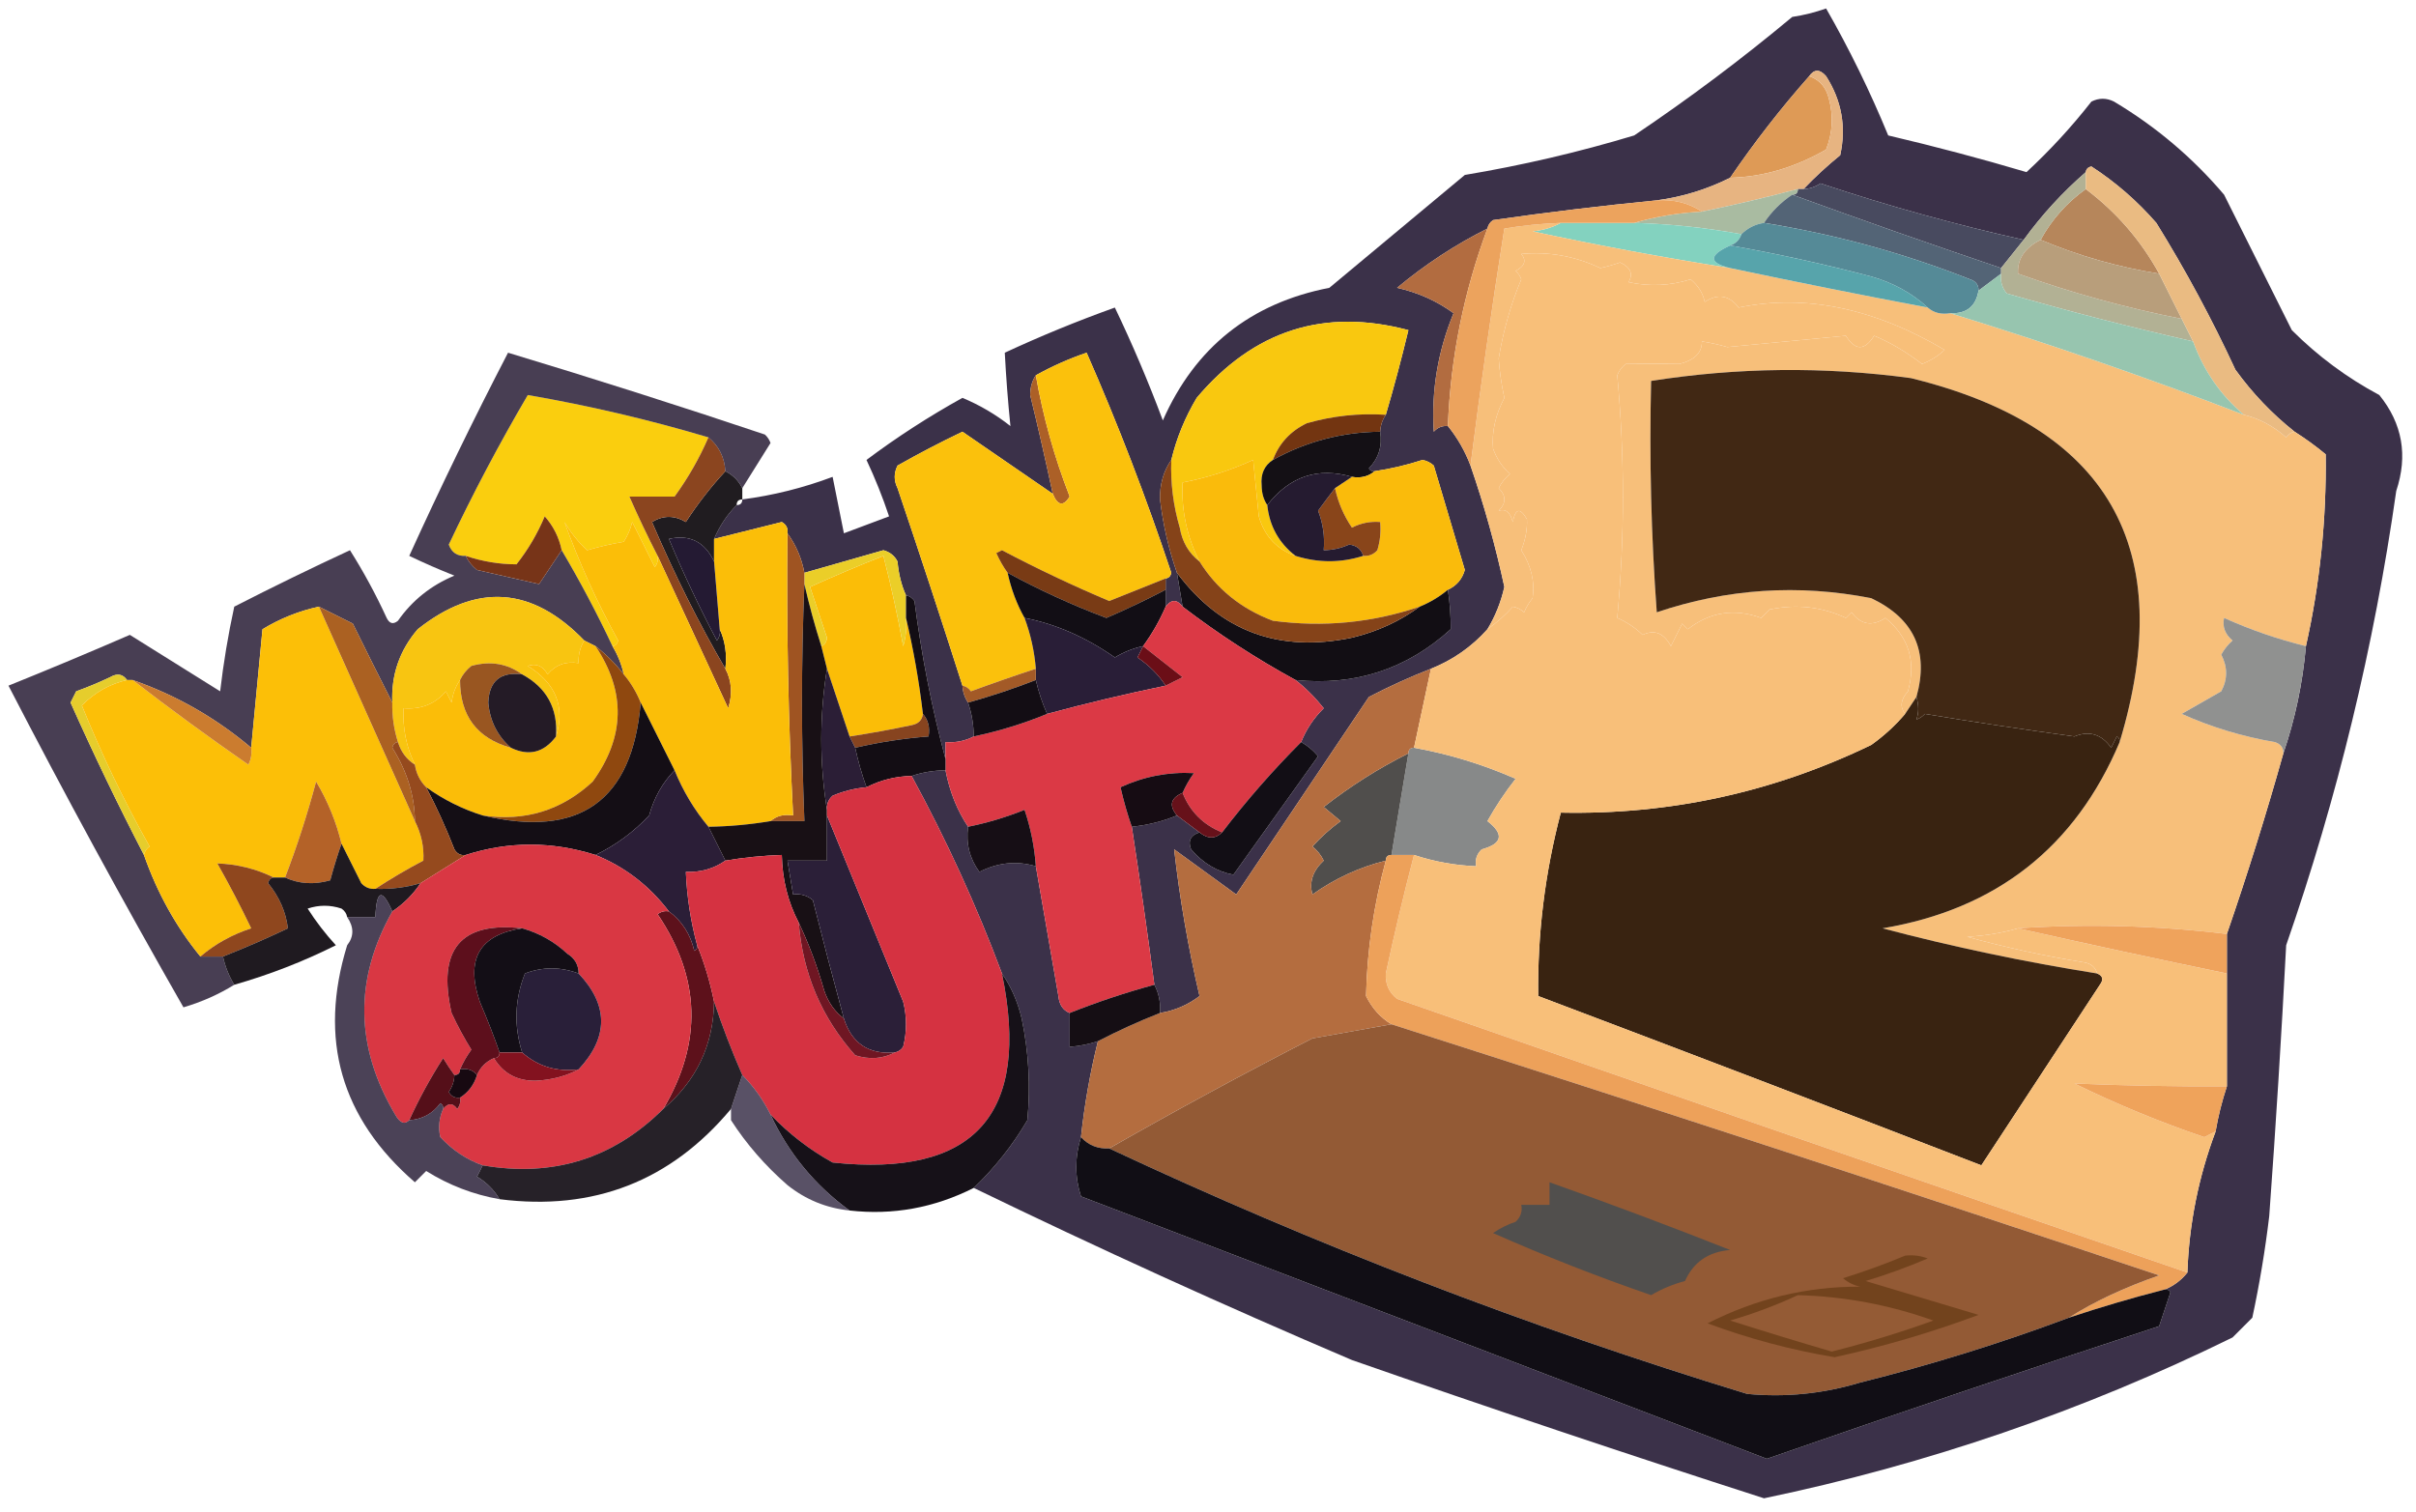
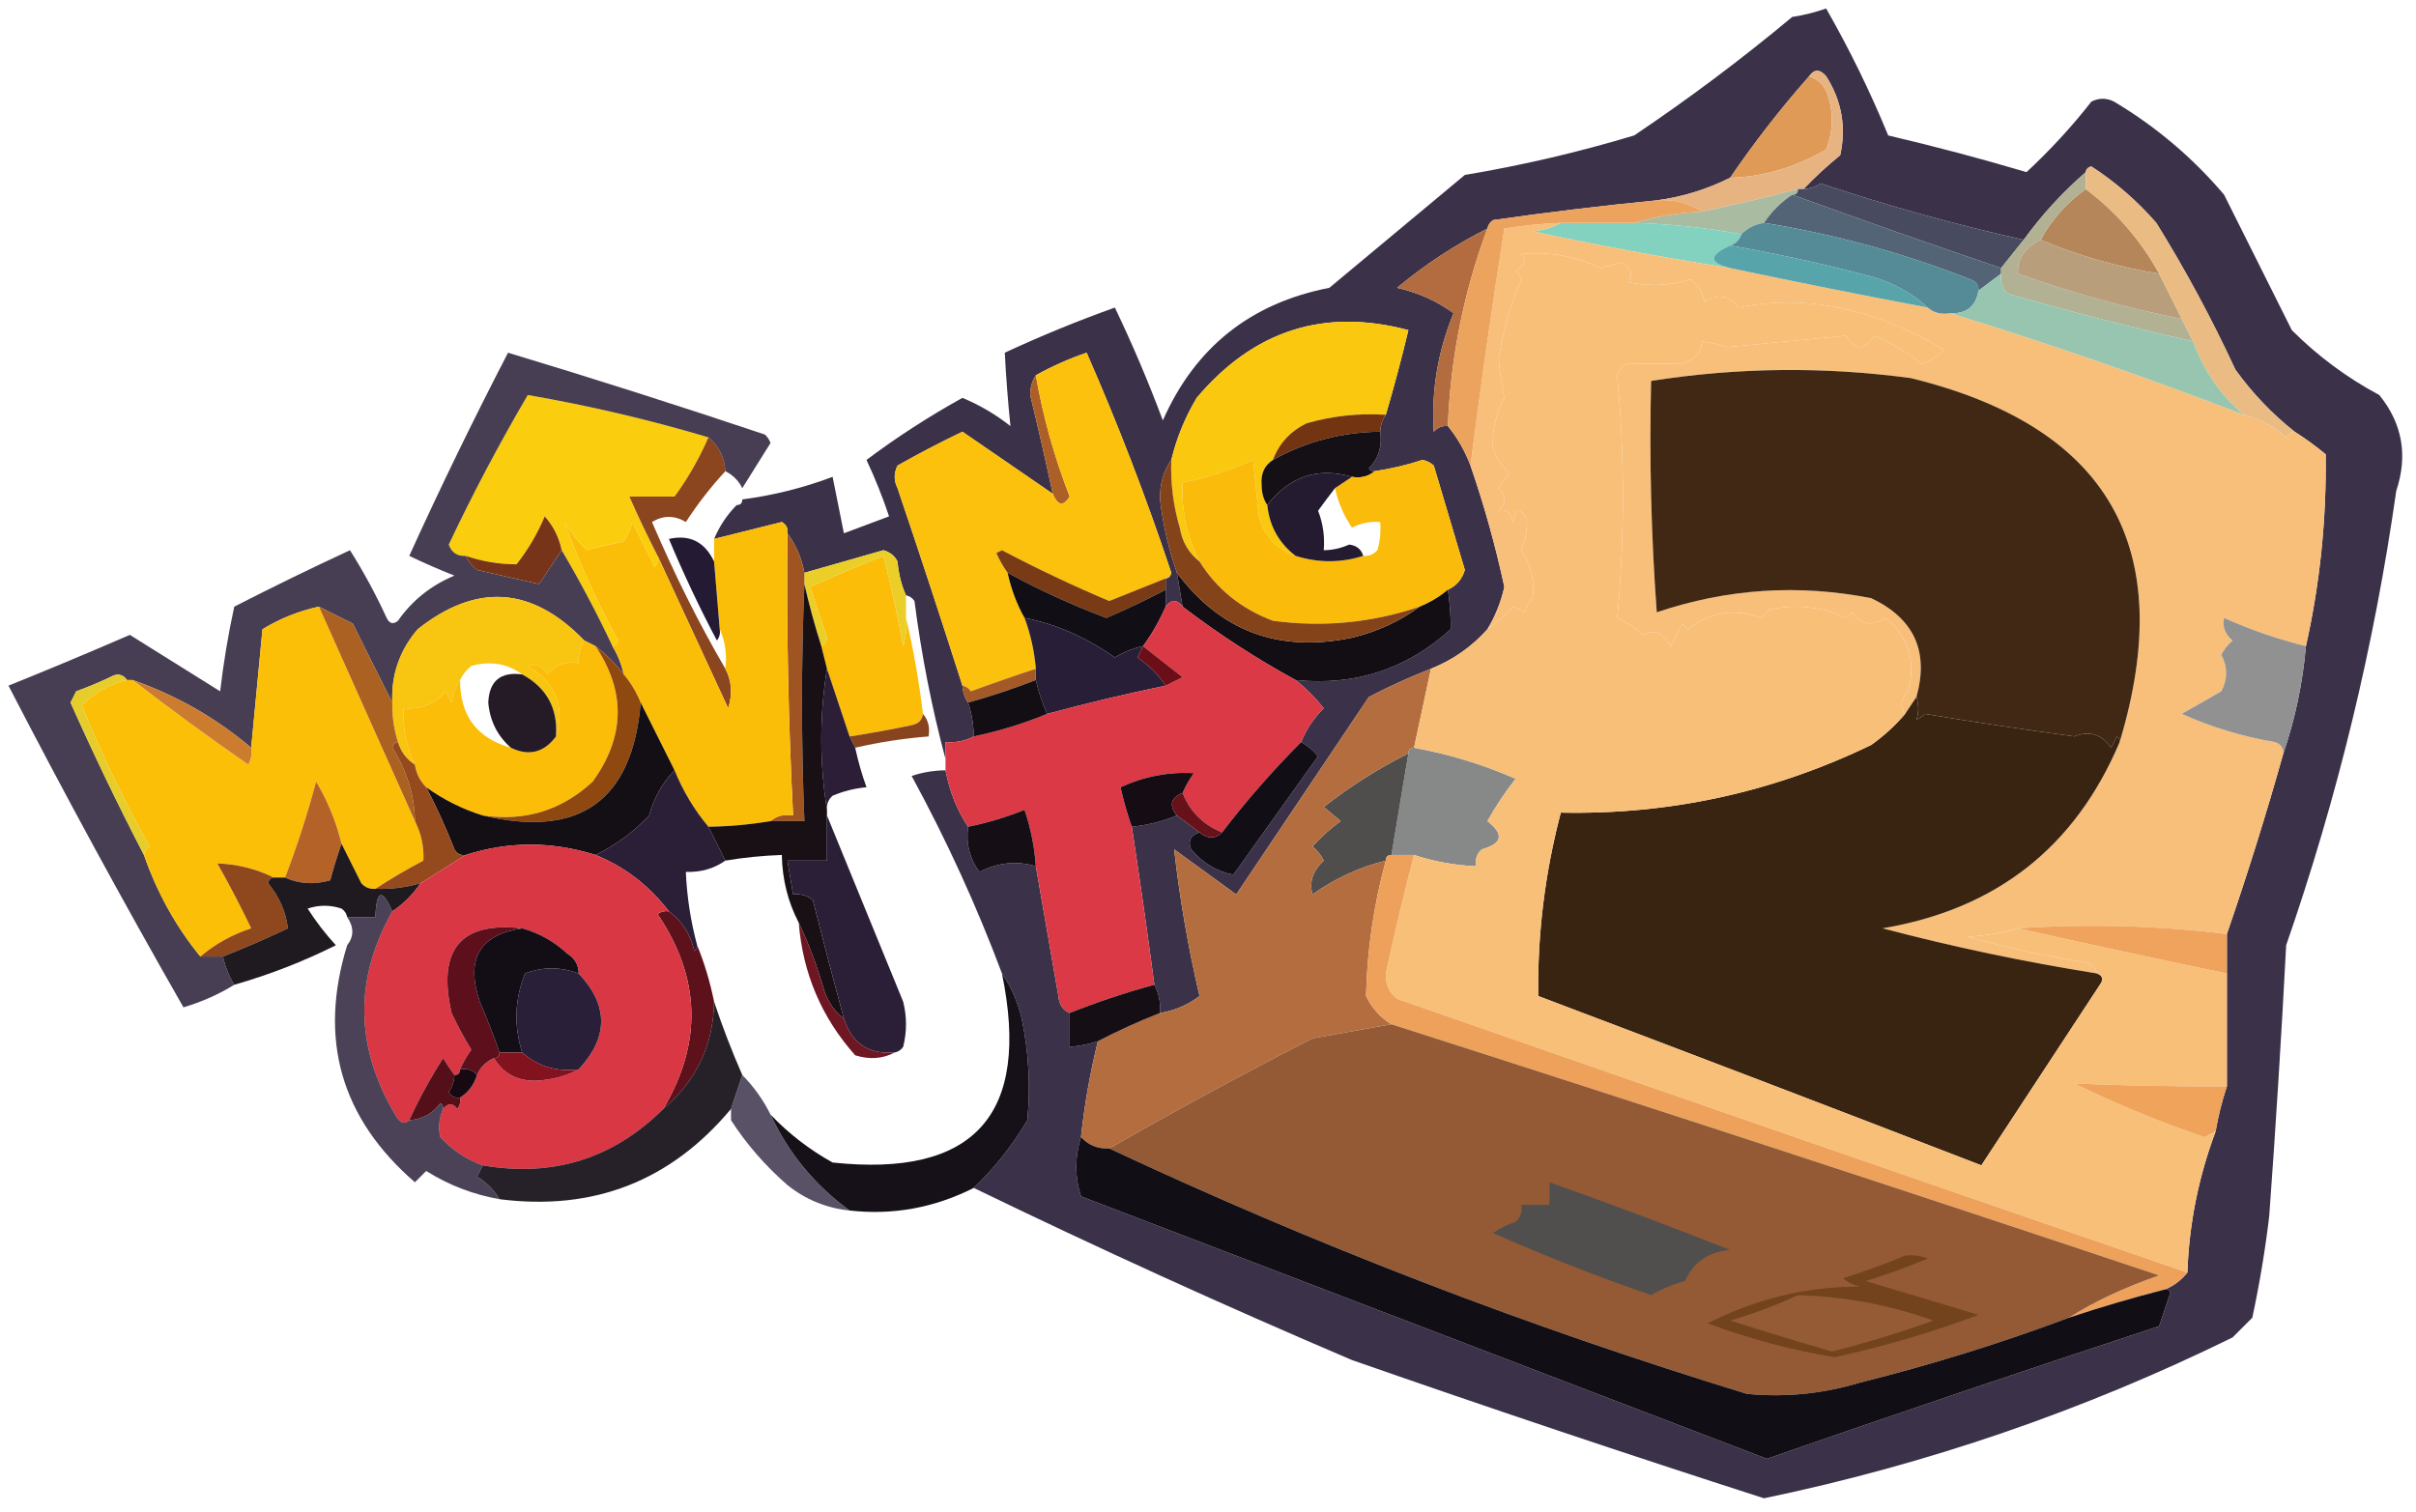
<svg xmlns="http://www.w3.org/2000/svg" version="1.1" width="428px" height="268px" style="shape-rendering:geometricPrecision; text-rendering:geometricPrecision; image-rendering:optimizeQuality; fill-rule:evenodd; clip-rule:evenodd">
  <g>
    <path style="opacity:0.917" fill="#2a1f39" d="M 172.5,210.5 C 176.214,206.95 179.381,202.95 182,198.5C 182.573,192.461 182.239,186.461 181,180.5C 180.295,177.524 179.129,174.858 177.5,172.5C 173.023,160.54 167.69,148.873 161.5,137.5C 163.435,136.85 165.435,136.517 167.5,136.5C 168.221,140.269 169.554,143.602 171.5,146.5C 171.104,149.482 171.771,152.149 173.5,154.5C 176.799,152.828 180.133,152.495 183.5,153.5C 184.828,161.121 186.162,168.788 187.5,176.5C 187.64,178.03 188.307,179.03 189.5,179.5C 189.5,181.5 189.5,183.5 189.5,185.5C 191.216,185.371 192.883,185.038 194.5,184.5C 193.115,190.091 192.115,195.757 191.5,201.5C 190.39,205.051 190.39,208.551 191.5,212C 232.045,227.513 272.545,243.013 313,258.5C 336.033,250.489 359.199,242.655 382.5,235C 383.167,233 383.833,231 384.5,229C 384.272,228.601 383.938,228.435 383.5,228.5C 385.076,227.857 386.41,226.857 387.5,225.5C 387.801,216.907 389.468,208.574 392.5,200.5C 392.963,197.779 393.629,195.112 394.5,192.5C 394.5,185.833 394.5,179.167 394.5,172.5C 394.5,170.167 394.5,167.833 394.5,165.5C 398.144,154.922 401.477,144.255 404.5,133.5C 406.579,127.442 407.913,121.109 408.5,114.5C 410.981,103.422 412.148,92.089 412,80.5C 410.226,79.035 408.392,77.702 406.5,76.5C 402.53,73.361 399.03,69.695 396,65.5C 391.842,56.515 387.175,47.848 382,39.5C 378.61,35.607 374.777,32.273 370.5,29.5C 369.893,29.624 369.56,29.957 369.5,30.5C 365.377,34.079 361.71,38.079 358.5,42.5C 346.402,39.807 334.402,36.474 322.5,32.5C 321.583,33.127 320.583,33.461 319.5,33.5C 321.498,31.4 323.665,29.4 326,27.5C 327.091,22.476 326.257,17.809 323.5,13.5C 322.386,12.224 321.386,12.224 320.5,13.5C 315.451,19.214 310.785,25.214 306.5,31.5C 302.377,33.563 298.044,34.896 293.5,35.5C 283.813,36.447 274.147,37.614 264.5,39C 263.944,39.383 263.611,39.883 263.5,40.5C 257.796,43.358 252.463,46.858 247.5,51C 251.234,51.846 254.568,53.346 257.5,55.5C 254.715,62.254 253.548,69.254 254,76.5C 254.671,75.748 255.504,75.414 256.5,75.5C 258.206,77.612 259.539,79.945 260.5,82.5C 262.925,89.525 264.925,96.692 266.5,104C 265.891,106.708 264.891,109.208 263.5,111.5C 260.72,114.612 257.386,116.945 253.5,118.5C 249.744,119.974 246.077,121.641 242.5,123.5C 234.667,135.167 226.833,146.833 219,158.5C 215.333,155.833 211.667,153.167 208,150.5C 208.981,159.186 210.481,167.853 212.5,176.5C 210.423,178.082 208.09,179.082 205.5,179.5C 205.634,177.708 205.301,176.042 204.5,174.5C 203.259,165.149 201.926,155.815 200.5,146.5C 203.373,146.198 206.039,145.531 208.5,144.5C 209.872,145.512 211.205,146.512 212.5,147.5C 210.915,148.002 210.415,149.002 211,150.5C 213.108,152.959 215.608,154.459 218.5,155C 223.5,148 228.5,141 233.5,134C 232.627,132.955 231.627,132.122 230.5,131.5C 231.389,129.264 232.722,127.264 234.5,125.5C 232.994,123.599 231.327,121.932 229.5,120.5C 240.031,121.578 249.198,118.578 257,111.5C 257.018,109.203 256.851,106.869 256.5,104.5C 258.022,103.809 259.022,102.642 259.5,101C 257.667,94.833 255.833,88.667 254,82.5C 253.439,81.978 252.772,81.645 252,81.5C 249.209,82.406 246.376,83.073 243.5,83.5C 243.062,83.565 242.728,83.399 242.5,83C 244.229,81.211 244.896,79.044 244.5,76.5C 244.557,75.391 244.89,74.391 245.5,73.5C 246.931,68.647 248.265,63.647 249.5,58.5C 234.599,54.521 222.099,58.521 212,70.5C 209.928,73.971 208.428,77.638 207.5,81.5C 206.107,83.511 205.44,85.845 205.5,88.5C 206.032,92.959 207.032,97.292 208.5,101.5C 208.833,103.5 209.167,105.5 209.5,107.5C 208.5,106.167 207.5,106.167 206.5,107.5C 206.5,106.5 206.5,105.5 206.5,104.5C 206.5,103.833 206.5,103.167 206.5,102.5C 207.043,102.44 207.376,102.107 207.5,101.5C 203.059,88.161 198.059,75.161 192.5,62.5C 189.356,63.573 186.356,64.907 183.5,66.5C 182.848,67.449 182.514,68.615 182.5,70C 183.916,75.828 185.249,81.661 186.5,87.5C 181.185,83.859 175.851,80.192 170.5,76.5C 166.588,78.373 162.755,80.373 159,82.5C 158.333,83.833 158.333,85.167 159,86.5C 162.944,98.165 166.777,109.832 170.5,121.5C 170.557,122.609 170.89,123.609 171.5,124.5C 172.15,126.435 172.483,128.435 172.5,130.5C 170.958,131.301 169.292,131.634 167.5,131.5C 167.5,132.5 167.5,133.5 167.5,134.5C 165.073,125.43 163.24,116.097 162,106.5C 161.617,105.944 161.117,105.611 160.5,105.5C 159.691,103.708 159.191,101.708 159,99.5C 158.481,98.484 157.647,97.818 156.5,97.5C 151.815,98.837 147.148,100.171 142.5,101.5C 142.02,98.922 141.02,96.588 139.5,94.5C 139.631,93.624 139.298,92.957 138.5,92.5C 134.492,93.502 130.492,94.502 126.5,95.5C 127.475,93.205 128.808,91.205 130.5,89.5C 131.167,89.5 131.5,89.167 131.5,88.5C 136.98,87.785 142.313,86.452 147.5,84.5C 148.167,87.833 148.833,91.167 149.5,94.5C 152.172,93.499 154.839,92.499 157.5,91.5C 156.362,88.087 155.029,84.754 153.5,81.5C 158.875,77.473 164.541,73.806 170.5,70.5C 173.58,71.788 176.414,73.455 179,75.5C 178.56,71.188 178.227,66.855 178,62.5C 184.362,59.545 190.862,56.878 197.5,54.5C 200.617,61.01 203.451,67.677 206,74.5C 211.718,61.551 221.551,53.718 235.5,51C 243.5,44.333 251.5,37.667 259.5,31C 269.644,29.304 279.644,26.971 289.5,24C 299.191,17.487 308.524,10.487 317.5,3C 319.556,2.689 321.556,2.189 323.5,1.5C 327.637,8.727 331.303,16.227 334.5,24C 342.76,25.939 350.927,28.106 359,30.5C 363.183,26.618 367.016,22.451 370.5,18C 371.833,17.333 373.167,17.333 374.5,18C 381.93,22.433 388.43,27.933 394,34.5C 398,42.5 402,50.5 406,58.5C 410.603,63.104 415.77,66.938 421.5,70C 425.592,75.043 426.592,80.71 424.5,87C 420.592,114.466 414.092,141.299 405,167.5C 404.166,183.514 403.166,199.514 402,215.5C 401.279,221.55 400.279,227.55 399,233.5C 397.833,234.667 396.667,235.833 395.5,237C 369.058,249.981 341.392,259.481 312.5,265.5C 288.072,257.635 263.739,249.468 239.5,241C 216.907,231.37 194.574,221.203 172.5,210.5 Z" />
  </g>
  <g>
    <path style="opacity:1" fill="#de9a56" d="M 320.5,13.5 C 322.335,14.122 323.502,15.456 324,17.5C 324.821,20.554 324.655,23.554 323.5,26.5C 317.983,29.683 312.317,31.35 306.5,31.5C 310.785,25.214 315.451,19.214 320.5,13.5 Z" />
  </g>
  <g>
    <path style="opacity:1" fill="#e7b481" d="M 320.5,13.5 C 321.386,12.224 322.386,12.224 323.5,13.5C 326.257,17.809 327.091,22.476 326,27.5C 323.665,29.4 321.498,31.4 319.5,33.5C 319.167,33.5 318.833,33.5 318.5,33.5C 312.892,34.985 307.225,36.318 301.5,37.5C 299.162,35.961 296.495,35.294 293.5,35.5C 298.044,34.896 302.377,33.563 306.5,31.5C 312.317,31.35 317.983,29.683 323.5,26.5C 324.655,23.554 324.821,20.554 324,17.5C 323.502,15.456 322.335,14.122 320.5,13.5 Z" />
  </g>
  <g>
    <path style="opacity:1" fill="#b6865b" d="M 369.5,33.5 C 374.925,37.589 379.258,42.589 382.5,48.5C 375.17,47.316 368.17,45.316 361.5,42.5C 363.472,38.895 366.139,35.895 369.5,33.5 Z" />
  </g>
  <g>
    <path style="opacity:1" fill="#484a5f" d="M 358.5,42.5 C 357.167,44.167 355.833,45.833 354.5,47.5C 342.158,43.327 329.825,38.993 317.5,34.5C 318.167,34.5 318.5,34.167 318.5,33.5C 318.833,33.5 319.167,33.5 319.5,33.5C 320.583,33.461 321.583,33.127 322.5,32.5C 334.402,36.474 346.402,39.807 358.5,42.5 Z" />
  </g>
  <g>
    <path style="opacity:1" fill="#a9bba1" d="M 318.5,33.5 C 318.5,34.167 318.167,34.5 317.5,34.5C 315.5,35.833 313.833,37.5 312.5,39.5C 310.938,39.733 309.605,40.4 308.5,41.5C 302.226,40.35 295.893,39.683 289.5,39.5C 293.295,38.383 297.295,37.717 301.5,37.5C 307.225,36.318 312.892,34.985 318.5,33.5 Z" />
  </g>
  <g>
    <path style="opacity:1" fill="#83d2bf" d="M 276.5,39.5 C 280.833,39.5 285.167,39.5 289.5,39.5C 295.893,39.683 302.226,40.35 308.5,41.5C 308.167,42.5 307.5,43.167 306.5,43.5C 302.673,45.245 302.673,46.578 306.5,47.5C 294.783,45.657 283.117,43.49 271.5,41C 273.382,40.802 275.048,40.302 276.5,39.5 Z" />
  </g>
  <g>
    <path style="opacity:1" fill="#f7bf7a" d="M 276.5,39.5 C 275.048,40.302 273.382,40.802 271.5,41C 283.117,43.49 294.783,45.657 306.5,47.5C 318.125,49.958 329.792,52.292 341.5,54.5C 342.568,55.434 343.901,55.768 345.5,55.5C 362.946,60.872 380.279,66.872 397.5,73.5C 400.245,74.168 402.745,75.501 405,77.5C 405.383,76.944 405.883,76.611 406.5,76.5C 408.392,77.702 410.226,79.035 412,80.5C 412.148,92.089 410.981,103.422 408.5,114.5C 403.524,113.27 398.691,111.604 394,109.5C 393.667,111.047 394.167,112.38 395.5,113.5C 394.689,114.216 394.022,115.05 393.5,116C 394.645,118.199 394.645,120.365 393.5,122.5C 391.161,123.843 388.828,125.176 386.5,126.5C 391.735,128.853 397.235,130.52 403,131.5C 404.03,131.836 404.53,132.503 404.5,133.5C 401.477,144.255 398.144,154.922 394.5,165.5C 382.051,163.999 369.718,163.666 357.5,164.5C 354.695,165.319 351.695,165.819 348.5,166C 355.228,167.873 362.062,169.373 369,170.5C 370.376,170.684 371.209,171.351 371.5,172.5C 358.689,170.471 346.022,167.805 333.5,164.5C 353.633,161.122 367.633,150.122 375.5,131.5C 385.87,97.081 373.537,75.581 338.5,67C 323.135,64.93 307.802,65.097 292.5,67.5C 292.167,81.183 292.501,94.85 293.5,108.5C 305.933,104.297 318.599,103.463 331.5,106C 339.088,109.602 341.755,115.436 339.5,123.5C 338.833,124.5 338.167,125.5 337.5,126.5C 336.535,125.279 336.702,123.946 338,122.5C 339.476,117.217 338.143,112.884 334,109.5C 331.669,111.055 329.669,110.721 328,108.5C 327.667,108.833 327.333,109.167 327,109.5C 322.729,107.504 318.229,107.004 313.5,108C 313,108.5 312.5,109 312,109.5C 307.271,107.765 302.937,108.432 299,111.5C 298.667,111.167 298.333,110.833 298,110.5C 297.333,111.833 296.667,113.167 296,114.5C 294.757,112.167 293.091,111.5 291,112.5C 289.693,111.228 288.193,110.228 286.5,109.5C 287.833,95.167 287.833,80.833 286.5,66.5C 286.808,65.692 287.308,65.025 288,64.5C 291.133,64.434 294.3,64.434 297.5,64.5C 300.19,63.831 301.523,62.497 301.5,60.5C 302.967,60.723 304.467,61.056 306,61.5C 313,60.833 320,60.167 327,59.5C 328.667,62.167 330.333,62.167 332,59.5C 334.734,60.601 337.567,62.267 340.5,64.5C 342.002,63.917 343.335,63.084 344.5,62C 331.923,54.577 319.756,52.077 308,54.5C 306.33,52.302 304.33,51.968 302,53.5C 301.664,51.925 300.831,50.592 299.5,49.5C 295.868,50.641 292.201,50.808 288.5,50C 289.369,48.535 288.869,47.369 287,46.5C 285.856,46.911 284.689,47.244 283.5,47.5C 279.037,45.382 274.37,44.549 269.5,45C 270.458,46.148 270.125,47.148 268.5,48C 268.957,48.414 269.291,48.914 269.5,49.5C 267.648,53.912 266.315,58.578 265.5,63.5C 265.646,65.806 265.979,68.139 266.5,70.5C 264.913,73.521 264.247,76.521 264.5,79.5C 265.128,81.258 266.128,82.758 267.5,84C 266.643,84.689 265.977,85.522 265.5,86.5C 266.833,87.833 266.833,89.167 265.5,90.5C 266.718,90.109 267.552,90.776 268,92.5C 268.451,90.071 269.285,89.904 270.5,92C 270.589,93.716 270.256,95.549 269.5,97.5C 271.263,100.286 271.93,103.119 271.5,106C 270.874,106.75 270.374,107.584 270,108.5C 269.439,107.978 268.772,107.645 268,107.5C 266.649,109.018 265.149,110.351 263.5,111.5C 264.891,109.208 265.891,106.708 266.5,104C 264.925,96.692 262.925,89.525 260.5,82.5C 262.277,68.52 264.277,54.52 266.5,40.5C 269.807,39.949 273.14,39.616 276.5,39.5 Z" />
  </g>
  <g>
    <path style="opacity:1" fill="#536476" d="M 317.5,34.5 C 329.825,38.993 342.158,43.327 354.5,47.5C 354.5,47.833 354.5,48.167 354.5,48.5C 353.167,49.5 351.833,50.5 350.5,51.5C 350.53,50.503 350.03,49.836 349,49.5C 337.202,44.84 325.035,41.507 312.5,39.5C 313.833,37.5 315.5,35.833 317.5,34.5 Z" />
  </g>
  <g>
    <path style="opacity:1" fill="#b26c40" d="M 263.5,40.5 C 259.299,51.755 256.965,63.422 256.5,75.5C 255.504,75.414 254.671,75.748 254,76.5C 253.548,69.254 254.715,62.254 257.5,55.5C 254.568,53.346 251.234,51.846 247.5,51C 252.463,46.858 257.796,43.358 263.5,40.5 Z" />
  </g>
  <g>
    <path style="opacity:1" fill="#558a97" d="M 312.5,39.5 C 325.035,41.507 337.202,44.84 349,49.5C 350.03,49.836 350.53,50.503 350.5,51.5C 350.033,54.297 348.367,55.631 345.5,55.5C 343.901,55.768 342.568,55.434 341.5,54.5C 338.684,51.921 335.35,50.088 331.5,49C 323.094,46.778 314.76,44.944 306.5,43.5C 307.5,43.167 308.167,42.5 308.5,41.5C 309.605,40.4 310.938,39.733 312.5,39.5 Z" />
  </g>
  <g>
    <path style="opacity:1" fill="#eca35d" d="M 293.5,35.5 C 296.495,35.294 299.162,35.961 301.5,37.5C 297.295,37.717 293.295,38.383 289.5,39.5C 285.167,39.5 280.833,39.5 276.5,39.5C 273.14,39.616 269.807,39.949 266.5,40.5C 264.277,54.52 262.277,68.52 260.5,82.5C 259.539,79.945 258.206,77.612 256.5,75.5C 256.965,63.422 259.299,51.755 263.5,40.5C 263.611,39.883 263.944,39.383 264.5,39C 274.147,37.614 283.813,36.447 293.5,35.5 Z" />
  </g>
  <g>
    <path style="opacity:1" fill="#b2b194" d="M 369.5,30.5 C 369.5,31.5 369.5,32.5 369.5,33.5C 366.139,35.895 363.472,38.895 361.5,42.5C 358.685,43.901 357.352,45.901 357.5,48.5C 366.993,51.9 376.66,54.567 386.5,56.5C 387.167,57.833 387.833,59.167 388.5,60.5C 377.438,57.986 366.438,55.153 355.5,52C 354.663,50.989 354.33,49.822 354.5,48.5C 354.5,48.167 354.5,47.833 354.5,47.5C 355.833,45.833 357.167,44.167 358.5,42.5C 361.71,38.079 365.377,34.079 369.5,30.5 Z" />
  </g>
  <g>
    <path style="opacity:1" fill="#57a4ab" d="M 306.5,43.5 C 314.76,44.944 323.094,46.778 331.5,49C 335.35,50.088 338.684,51.921 341.5,54.5C 329.792,52.292 318.125,49.958 306.5,47.5C 302.673,46.578 302.673,45.245 306.5,43.5 Z" />
  </g>
  <g>
    <path style="opacity:1" fill="#b89e7b" d="M 361.5,42.5 C 368.17,45.316 375.17,47.316 382.5,48.5C 383.833,51.167 385.167,53.833 386.5,56.5C 376.66,54.567 366.993,51.9 357.5,48.5C 357.352,45.901 358.685,43.901 361.5,42.5 Z" />
  </g>
  <g>
    <path style="opacity:1" fill="#eabb82" d="M 406.5,76.5 C 405.883,76.611 405.383,76.944 405,77.5C 402.745,75.501 400.245,74.168 397.5,73.5C 393.396,70.041 390.396,65.707 388.5,60.5C 387.833,59.167 387.167,57.833 386.5,56.5C 385.167,53.833 383.833,51.167 382.5,48.5C 379.258,42.589 374.925,37.589 369.5,33.5C 369.5,32.5 369.5,31.5 369.5,30.5C 369.56,29.957 369.893,29.624 370.5,29.5C 374.777,32.273 378.61,35.607 382,39.5C 387.175,47.848 391.842,56.515 396,65.5C 399.03,69.695 402.53,73.361 406.5,76.5 Z" />
  </g>
  <g>
    <path style="opacity:1" fill="#f9c80f" d="M 245.5,73.5 C 240.733,73.191 236.066,73.691 231.5,75C 228.591,76.406 226.591,78.572 225.5,81.5C 223.974,82.492 223.307,83.992 223.5,86C 223.514,87.385 223.848,88.551 224.5,89.5C 224.891,93.221 226.558,96.221 229.5,98.5C 226.178,97.342 224.012,95.008 223,91.5C 222.667,88.167 222.333,84.833 222,81.5C 217.979,83.341 213.812,84.674 209.5,85.5C 209.264,90.452 210.264,95.119 212.5,99.5C 210.59,98.025 209.424,96.025 209,93.5C 207.844,89.582 207.344,85.582 207.5,81.5C 208.428,77.638 209.928,73.971 212,70.5C 222.099,58.521 234.599,54.521 249.5,58.5C 248.265,63.647 246.931,68.647 245.5,73.5 Z" />
  </g>
  <g>
    <path style="opacity:1" fill="#97c5af" d="M 354.5,48.5 C 354.33,49.822 354.663,50.989 355.5,52C 366.438,55.153 377.438,57.986 388.5,60.5C 390.396,65.707 393.396,70.041 397.5,73.5C 380.279,66.872 362.946,60.872 345.5,55.5C 348.367,55.631 350.033,54.297 350.5,51.5C 351.833,50.5 353.167,49.5 354.5,48.5 Z" />
  </g>
  <g>
    <path style="opacity:1" fill="#412814" d="M 375.5,131.5 C 375.565,131.062 375.399,130.728 375,130.5C 374.667,131.167 374.333,131.833 374,132.5C 372.285,130.093 370.118,129.426 367.5,130.5C 358.615,129.293 349.782,127.96 341,126.5C 340.586,126.957 340.086,127.291 339.5,127.5C 339.93,126.288 339.93,124.955 339.5,123.5C 341.755,115.436 339.088,109.602 331.5,106C 318.599,103.463 305.933,104.297 293.5,108.5C 292.501,94.85 292.167,81.183 292.5,67.5C 307.802,65.097 323.135,64.93 338.5,67C 373.537,75.581 385.87,97.081 375.5,131.5 Z" />
  </g>
  <g>
    <path style="opacity:1" fill="#face0e" d="M 125.5,77.5 C 123.903,81.189 121.903,84.689 119.5,88C 116.833,88 114.167,88 111.5,88C 113.079,91.585 114.746,95.085 116.5,98.5C 116.631,99.239 116.464,99.906 116,100.5C 114.667,97.833 113.333,95.167 112,92.5C 111.691,93.766 111.191,94.933 110.5,96C 108.302,96.373 106.135,96.873 104,97.5C 102.435,96.047 101.102,94.381 100,92.5C 102.556,99.625 105.723,106.625 109.5,113.5C 109.376,114.107 109.043,114.44 108.5,114.5C 105.738,108.64 102.738,102.974 99.5,97.5C 99.038,95.243 98.038,93.243 96.5,91.5C 95.215,94.571 93.549,97.404 91.5,100C 88.464,99.995 85.464,99.495 82.5,98.5C 81.005,98.585 80.005,97.918 79.5,96.5C 83.77,87.461 88.436,78.628 93.5,70C 104.243,71.851 114.91,74.351 125.5,77.5 Z" />
  </g>
  <g>
    <path style="opacity:1" fill="#733511" d="M 245.5,73.5 C 244.89,74.391 244.557,75.391 244.5,76.5C 237.729,76.567 231.395,78.234 225.5,81.5C 226.591,78.572 228.591,76.406 231.5,75C 236.066,73.691 240.733,73.191 245.5,73.5 Z" />
  </g>
  <g>
    <path style="opacity:1" fill="#ac6027" d="M 183.5,66.5 C 184.78,73.845 186.78,81.011 189.5,88C 188.368,89.791 187.368,89.625 186.5,87.5C 185.249,81.661 183.916,75.828 182.5,70C 182.514,68.615 182.848,67.449 183.5,66.5 Z" />
  </g>
  <g>
    <path style="opacity:1" fill="#141015" d="M 244.5,76.5 C 244.896,79.044 244.229,81.211 242.5,83C 242.728,83.399 243.062,83.565 243.5,83.5C 242.432,84.434 241.099,84.768 239.5,84.5C 233.463,82.734 228.463,84.401 224.5,89.5C 223.848,88.551 223.514,87.385 223.5,86C 223.307,83.992 223.974,82.492 225.5,81.5C 231.395,78.234 237.729,76.567 244.5,76.5 Z" />
  </g>
  <g>
    <path style="opacity:1" fill="#fbc10c" d="M 206.5,102.5 C 203.224,103.799 199.89,105.132 196.5,106.5C 190.051,103.776 183.717,100.776 177.5,97.5C 177.167,97.667 176.833,97.833 176.5,98C 177.085,99.302 177.751,100.469 178.5,101.5C 179.129,104.397 180.129,107.064 181.5,109.5C 182.578,112.402 183.244,115.402 183.5,118.5C 179.691,119.749 175.857,121.082 172,122.5C 171.617,121.944 171.117,121.611 170.5,121.5C 166.777,109.832 162.944,98.165 159,86.5C 158.333,85.167 158.333,83.833 159,82.5C 162.755,80.373 166.588,78.373 170.5,76.5C 175.851,80.192 181.185,83.859 186.5,87.5C 187.368,89.625 188.368,89.791 189.5,88C 186.78,81.011 184.78,73.845 183.5,66.5C 186.356,64.907 189.356,63.573 192.5,62.5C 198.059,75.161 203.059,88.161 207.5,101.5C 207.376,102.107 207.043,102.44 206.5,102.5 Z" />
  </g>
  <g>
-     <path style="opacity:0.949" fill="#141014" d="M 128.5,83.5 C 129.833,84.167 130.833,85.167 131.5,86.5C 131.5,87.167 131.5,87.833 131.5,88.5C 130.833,88.5 130.5,88.833 130.5,89.5C 128.808,91.205 127.475,93.205 126.5,95.5C 126.5,96.833 126.5,98.167 126.5,99.5C 124.842,96.004 122.175,94.671 118.5,95.5C 121.06,101.621 123.894,107.621 127,113.5C 127.464,112.906 127.631,112.239 127.5,111.5C 128.468,113.607 128.802,115.941 128.5,118.5C 123.913,110.661 119.58,101.994 115.5,92.5C 117.484,91.294 119.484,91.294 121.5,92.5C 123.612,89.25 125.945,86.25 128.5,83.5 Z" />
-   </g>
+     </g>
  <g>
    <path style="opacity:1" fill="#8b451f" d="M 125.5,77.5 C 127.346,79.03 128.346,81.03 128.5,83.5C 125.945,86.25 123.612,89.25 121.5,92.5C 119.484,91.294 117.484,91.294 115.5,92.5C 119.58,101.994 123.913,110.661 128.5,118.5C 129.629,120.628 129.796,122.961 129,125.5C 124.785,116.409 120.618,107.409 116.5,98.5C 114.746,95.085 113.079,91.585 111.5,88C 114.167,88 116.833,88 119.5,88C 121.903,84.689 123.903,81.189 125.5,77.5 Z" />
  </g>
  <g>
    <path style="opacity:1" fill="#fabb0b" d="M 229.5,98.5 C 233.532,99.766 237.532,99.766 241.5,98.5C 242.496,98.586 243.329,98.252 244,97.5C 244.494,95.866 244.66,94.199 244.5,92.5C 242.738,92.357 241.071,92.691 239.5,93.5C 238.048,91.359 237.048,89.025 236.5,86.5C 237.5,85.833 238.5,85.167 239.5,84.5C 241.099,84.768 242.432,84.434 243.5,83.5C 246.376,83.073 249.209,82.406 252,81.5C 252.772,81.645 253.439,81.978 254,82.5C 255.833,88.667 257.667,94.833 259.5,101C 259.022,102.642 258.022,103.809 256.5,104.5C 254.999,105.752 253.332,106.752 251.5,107.5C 243.075,110.359 234.408,111.192 225.5,110C 219.886,107.888 215.553,104.388 212.5,99.5C 210.264,95.119 209.264,90.452 209.5,85.5C 213.812,84.674 217.979,83.341 222,81.5C 222.333,84.833 222.667,88.167 223,91.5C 224.012,95.008 226.178,97.342 229.5,98.5 Z" />
  </g>
  <g>
-     <path style="opacity:1" fill="#89451a" d="M 236.5,86.5 C 237.048,89.025 238.048,91.359 239.5,93.5C 241.071,92.691 242.738,92.357 244.5,92.5C 244.66,94.199 244.494,95.866 244,97.5C 243.329,98.252 242.496,98.586 241.5,98.5C 241.134,97.305 240.301,96.639 239,96.5C 237.56,97.148 236.06,97.481 234.5,97.5C 234.708,95.08 234.374,92.747 233.5,90.5C 234.521,89.099 235.521,87.765 236.5,86.5 Z" />
-   </g>
+     </g>
  <g>
    <path style="opacity:1" fill="#251b30" d="M 239.5,84.5 C 238.5,85.167 237.5,85.833 236.5,86.5C 235.521,87.765 234.521,89.099 233.5,90.5C 234.374,92.747 234.708,95.08 234.5,97.5C 236.06,97.481 237.56,97.148 239,96.5C 240.301,96.639 241.134,97.305 241.5,98.5C 237.532,99.766 233.532,99.766 229.5,98.5C 226.558,96.221 224.891,93.221 224.5,89.5C 228.463,84.401 233.463,82.734 239.5,84.5 Z" />
  </g>
  <g>
    <path style="opacity:0.855" fill="#291e36" d="M 131.5,86.5 C 130.833,85.167 129.833,84.167 128.5,83.5C 128.346,81.03 127.346,79.03 125.5,77.5C 114.91,74.351 104.243,71.851 93.5,70C 88.436,78.628 83.77,87.461 79.5,96.5C 80.005,97.918 81.005,98.585 82.5,98.5C 82.953,99.458 83.62,100.292 84.5,101C 88.179,101.835 91.845,102.668 95.5,103.5C 96.857,101.435 98.19,99.435 99.5,97.5C 102.738,102.974 105.738,108.64 108.5,114.5C 109.441,116.05 110.107,117.716 110.5,119.5C 109.061,117.64 107.395,115.973 105.5,114.5C 104.833,114.167 104.167,113.833 103.5,113.5C 94.253,103.916 84.419,103.249 74,111.5C 70.79,115.251 69.29,119.584 69.5,124.5C 67.186,119.937 64.853,115.271 62.5,110.5C 60.482,109.491 58.482,108.491 56.5,107.5C 52.963,108.267 49.629,109.6 46.5,111.5C 45.833,118.655 45.167,125.655 44.5,132.5C 38.212,127.191 31.212,123.191 23.5,120.5C 23.167,120.5 22.833,120.5 22.5,120.5C 21.749,119.427 20.749,119.26 19.5,120C 17.541,120.931 15.54,121.764 13.5,122.5C 13.167,123.167 12.833,123.833 12.5,124.5C 16.605,133.708 20.939,142.708 25.5,151.5C 27.851,158.216 31.184,164.216 35.5,169.5C 36.833,169.5 38.167,169.5 39.5,169.5C 39.892,171.284 40.559,172.95 41.5,174.5C 38.769,176.198 35.769,177.531 32.5,178.5C 21.801,159.775 11.468,140.775 1.5,121.5C 8.69,118.602 15.857,115.602 23,112.5C 28.333,115.833 33.667,119.167 39,122.5C 39.589,117.455 40.422,112.455 41.5,107.5C 48.288,104.023 55.121,100.689 62,97.5C 64.421,101.34 66.588,105.34 68.5,109.5C 69.002,110.521 69.668,110.688 70.5,110C 73.024,106.394 76.357,103.728 80.5,102C 77.782,100.928 75.115,99.762 72.5,98.5C 78.065,86.269 83.898,74.269 90,62.5C 105.237,67.101 120.404,71.935 135.5,77C 135.957,77.414 136.291,77.914 136.5,78.5C 134.808,81.231 133.142,83.897 131.5,86.5 Z" />
  </g>
  <g>
    <path style="opacity:1" fill="#773418" d="M 99.5,97.5 C 98.19,99.435 96.857,101.435 95.5,103.5C 91.845,102.668 88.179,101.835 84.5,101C 83.62,100.292 82.953,99.458 82.5,98.5C 85.464,99.495 88.464,99.995 91.5,100C 93.549,97.404 95.215,94.571 96.5,91.5C 98.038,93.243 99.038,95.243 99.5,97.5 Z" />
  </g>
  <g>
    <path style="opacity:0.004" fill="#29203a" d="M 76.5,101.5 C 77.833,102.167 77.833,102.167 76.5,101.5 Z" />
  </g>
  <g>
    <path style="opacity:1" fill="#fbbd07" d="M 160.5,109.5 C 161.804,114.984 162.804,120.651 163.5,126.5C 163.38,127.586 162.713,128.253 161.5,128.5C 157.841,129.276 154.175,129.943 150.5,130.5C 149.181,126.584 147.848,122.584 146.5,118.5C 146.167,117.167 145.833,115.833 145.5,114.5C 146.097,114.265 146.43,113.765 146.5,113C 145.495,109.971 144.495,106.971 143.5,104C 147.758,102.078 152.092,100.244 156.5,98.5C 157.857,103.785 159.024,109.118 160,114.5C 160.494,112.866 160.66,111.199 160.5,109.5 Z" />
  </g>
  <g>
    <path style="opacity:1" fill="#793b15" d="M 206.5,102.5 C 206.5,103.167 206.5,103.833 206.5,104.5C 203.087,106.289 199.587,107.956 196,109.5C 189.962,107.23 184.128,104.563 178.5,101.5C 177.751,100.469 177.085,99.302 176.5,98C 176.833,97.833 177.167,97.667 177.5,97.5C 183.717,100.776 190.051,103.776 196.5,106.5C 199.89,105.132 203.224,103.799 206.5,102.5 Z" />
  </g>
  <g>
    <path style="opacity:1" fill="#ebce28" d="M 160.5,105.5 C 160.5,106.833 160.5,108.167 160.5,109.5C 160.66,111.199 160.494,112.866 160,114.5C 159.024,109.118 157.857,103.785 156.5,98.5C 152.092,100.244 147.758,102.078 143.5,104C 144.495,106.971 145.495,109.971 146.5,113C 146.43,113.765 146.097,114.265 145.5,114.5C 144.344,110.877 143.344,107.211 142.5,103.5C 142.5,102.833 142.5,102.167 142.5,101.5C 147.148,100.171 151.815,98.837 156.5,97.5C 157.647,97.818 158.481,98.484 159,99.5C 159.191,101.708 159.691,103.708 160.5,105.5 Z" />
  </g>
  <g>
    <path style="opacity:1" fill="#120e15" d="M 178.5,101.5 C 184.128,104.563 189.962,107.23 196,109.5C 199.587,107.956 203.087,106.289 206.5,104.5C 206.5,105.5 206.5,106.5 206.5,107.5C 205.431,109.969 204.098,112.302 202.5,114.5C 200.742,114.877 199.075,115.544 197.5,116.5C 192.349,112.904 187.016,110.571 181.5,109.5C 180.129,107.064 179.129,104.397 178.5,101.5 Z" />
  </g>
  <g>
    <path style="opacity:1" fill="#f8c511" d="M 103.5,113.5 C 102.766,114.708 102.433,116.041 102.5,117.5C 100.234,117.141 98.401,117.808 97,119.5C 96.163,117.993 94.996,117.493 93.5,118C 98.493,121.113 100.16,125.28 98.5,130.5C 98.847,125.525 96.847,121.858 92.5,119.5C 89.863,117.573 86.863,117.073 83.5,118C 82.62,118.708 81.953,119.542 81.5,120.5C 80.71,121.609 80.21,122.942 80,124.5C 79.667,123.833 79.333,123.167 79,122.5C 77.065,124.759 74.565,125.759 71.5,125.5C 71.31,129.032 71.977,132.365 73.5,135.5C 72.026,134.564 71.026,133.23 70.5,131.5C 69.781,129.236 69.448,126.903 69.5,124.5C 69.29,119.584 70.79,115.251 74,111.5C 84.419,103.249 94.253,103.916 103.5,113.5 Z" />
  </g>
  <g>
    <path style="opacity:1" fill="#120e14" d="M 208.5,101.5 C 216.234,111.866 226.567,115.699 239.5,113C 243.97,111.928 247.97,110.094 251.5,107.5C 253.332,106.752 254.999,105.752 256.5,104.5C 256.851,106.869 257.018,109.203 257,111.5C 249.198,118.578 240.031,121.578 229.5,120.5C 222.484,116.662 215.817,112.328 209.5,107.5C 209.167,105.5 208.833,103.5 208.5,101.5 Z" />
  </g>
  <g>
    <path style="opacity:1" fill="#9f5422" d="M 139.5,94.5 C 141.02,96.588 142.02,98.922 142.5,101.5C 142.5,102.167 142.5,102.833 142.5,103.5C 141.934,117.327 141.934,131.327 142.5,145.5C 140.5,145.5 138.5,145.5 136.5,145.5C 137.568,144.566 138.901,144.232 140.5,144.5C 139.647,127.849 139.313,111.182 139.5,94.5 Z" />
  </g>
  <g>
    <path style="opacity:1" fill="#fbbe08" d="M 116.5,98.5 C 120.618,107.409 124.785,116.409 129,125.5C 129.796,122.961 129.629,120.628 128.5,118.5C 128.802,115.941 128.468,113.607 127.5,111.5C 127.167,107.5 126.833,103.5 126.5,99.5C 126.5,98.167 126.5,96.833 126.5,95.5C 130.492,94.502 134.492,93.502 138.5,92.5C 139.298,92.957 139.631,93.624 139.5,94.5C 139.313,111.182 139.647,127.849 140.5,144.5C 138.901,144.232 137.568,144.566 136.5,145.5C 132.865,146.114 129.198,146.448 125.5,146.5C 123.012,143.534 121.012,140.201 119.5,136.5C 117.5,132.5 115.5,128.5 113.5,124.5C 112.737,122.632 111.737,120.965 110.5,119.5C 110.107,117.716 109.441,116.05 108.5,114.5C 109.043,114.44 109.376,114.107 109.5,113.5C 105.723,106.625 102.556,99.625 100,92.5C 101.102,94.381 102.435,96.047 104,97.5C 106.135,96.873 108.302,96.373 110.5,96C 111.191,94.933 111.691,93.766 112,92.5C 113.333,95.167 114.667,97.833 116,100.5C 116.464,99.906 116.631,99.239 116.5,98.5 Z" />
  </g>
  <g>
    <path style="opacity:1" fill="#241a33" d="M 126.5,99.5 C 126.833,103.5 127.167,107.5 127.5,111.5C 127.631,112.239 127.464,112.906 127,113.5C 123.894,107.621 121.06,101.621 118.5,95.5C 122.175,94.671 124.842,96.004 126.5,99.5 Z" />
  </g>
  <g>
    <path style="opacity:1" fill="#291e37" d="M 202.5,114.5 C 202.196,115.15 201.863,115.817 201.5,116.5C 203.57,117.903 205.237,119.57 206.5,121.5C 199.452,122.96 192.452,124.627 185.5,126.5C 184.637,124.579 183.971,122.579 183.5,120.5C 183.5,119.833 183.5,119.167 183.5,118.5C 183.244,115.402 182.578,112.402 181.5,109.5C 187.016,110.571 192.349,112.904 197.5,116.5C 199.075,115.544 200.742,114.877 202.5,114.5 Z" />
  </g>
  <g>
    <path style="opacity:1" fill="#854319" d="M 207.5,81.5 C 207.344,85.582 207.844,89.582 209,93.5C 209.424,96.025 210.59,98.025 212.5,99.5C 215.553,104.388 219.886,107.888 225.5,110C 234.408,111.192 243.075,110.359 251.5,107.5C 247.97,110.094 243.97,111.928 239.5,113C 226.567,115.699 216.234,111.866 208.5,101.5C 207.032,97.292 206.032,92.959 205.5,88.5C 205.44,85.845 206.107,83.511 207.5,81.5 Z" />
  </g>
  <g>
    <path style="opacity:1" fill="#909190" d="M 408.5,114.5 C 407.913,121.109 406.579,127.442 404.5,133.5C 404.53,132.503 404.03,131.836 403,131.5C 397.235,130.52 391.735,128.853 386.5,126.5C 388.828,125.176 391.161,123.843 393.5,122.5C 394.645,120.365 394.645,118.199 393.5,116C 394.022,115.05 394.689,114.216 395.5,113.5C 394.167,112.38 393.667,111.047 394,109.5C 398.691,111.604 403.524,113.27 408.5,114.5 Z" />
  </g>
  <g>
    <path style="opacity:1" fill="#fbbd08" d="M 103.5,113.5 C 104.167,113.833 104.833,114.167 105.5,114.5C 110.898,122.577 110.731,130.577 105,138.5C 99.512,143.606 93.012,145.606 85.5,144.5C 81.883,143.358 78.55,141.692 75.5,139.5C 74.4,138.395 73.733,137.062 73.5,135.5C 71.977,132.365 71.31,129.032 71.5,125.5C 74.565,125.759 77.065,124.759 79,122.5C 79.333,123.167 79.667,123.833 80,124.5C 80.21,122.942 80.71,121.609 81.5,120.5C 81.494,126.819 84.494,130.819 90.5,132.5C 93.685,134.037 96.352,133.37 98.5,130.5C 100.16,125.28 98.493,121.113 93.5,118C 94.996,117.493 96.163,117.993 97,119.5C 98.401,117.808 100.234,117.141 102.5,117.5C 102.433,116.041 102.766,114.708 103.5,113.5 Z" />
  </g>
  <g>
    <path style="opacity:1" fill="#db3945" d="M 209.5,107.5 C 215.817,112.328 222.484,116.662 229.5,120.5C 231.327,121.932 232.994,123.599 234.5,125.5C 232.722,127.264 231.389,129.264 230.5,131.5C 225.49,136.512 220.823,141.845 216.5,147.5C 213.167,146.167 210.833,143.833 209.5,140.5C 210.028,139.279 210.695,138.113 211.5,137C 206.973,136.755 202.64,137.588 198.5,139.5C 199.067,141.982 199.734,144.316 200.5,146.5C 201.926,155.815 203.259,165.149 204.5,174.5C 199.402,175.883 194.402,177.55 189.5,179.5C 188.307,179.03 187.64,178.03 187.5,176.5C 186.162,168.788 184.828,161.121 183.5,153.5C 183.264,150.086 182.598,146.753 181.5,143.5C 178.246,144.813 174.912,145.813 171.5,146.5C 169.554,143.602 168.221,140.269 167.5,136.5C 167.5,135.833 167.5,135.167 167.5,134.5C 167.5,133.5 167.5,132.5 167.5,131.5C 169.292,131.634 170.958,131.301 172.5,130.5C 177.05,129.537 181.383,128.203 185.5,126.5C 192.452,124.627 199.452,122.96 206.5,121.5C 207.473,121.013 208.473,120.513 209.5,120C 207.136,118.158 204.803,116.325 202.5,114.5C 204.098,112.302 205.431,109.969 206.5,107.5C 207.5,106.167 208.5,106.167 209.5,107.5 Z" />
  </g>
  <g>
    <path style="opacity:1" fill="#6b0e17" d="M 202.5,114.5 C 204.803,116.325 207.136,118.158 209.5,120C 208.473,120.513 207.473,121.013 206.5,121.5C 205.237,119.57 203.57,117.903 201.5,116.5C 201.863,115.817 202.196,115.15 202.5,114.5 Z" />
  </g>
  <g>
    <path style="opacity:1" fill="#a35a27" d="M 183.5,118.5 C 183.5,119.167 183.5,119.833 183.5,120.5C 179.579,122.029 175.579,123.363 171.5,124.5C 170.89,123.609 170.557,122.609 170.5,121.5C 171.117,121.611 171.617,121.944 172,122.5C 175.857,121.082 179.691,119.749 183.5,118.5 Z" />
  </g>
  <g>
    <path style="opacity:1" fill="#130d14" d="M 183.5,120.5 C 183.971,122.579 184.637,124.579 185.5,126.5C 181.383,128.203 177.05,129.537 172.5,130.5C 172.483,128.435 172.15,126.435 171.5,124.5C 175.579,123.363 179.579,122.029 183.5,120.5 Z" />
  </g>
  <g>
    <path style="opacity:1" fill="#e6cd2c" d="M 22.5,120.5 C 19.457,121.191 16.791,122.691 14.5,125C 17.963,133.592 21.963,141.926 26.5,150C 25.944,150.383 25.611,150.883 25.5,151.5C 20.939,142.708 16.605,133.708 12.5,124.5C 12.833,123.833 13.167,123.167 13.5,122.5C 15.54,121.764 17.541,120.931 19.5,120C 20.749,119.26 21.749,119.427 22.5,120.5 Z" />
  </g>
  <g>
    <path style="opacity:1" fill="#fcbf07" d="M 56.5,107.5 C 62.205,120.235 67.871,132.902 73.5,145.5C 74.635,147.745 75.135,150.078 75,152.5C 72.021,154.067 69.188,155.734 66.5,157.5C 65.504,157.586 64.671,157.252 64,156.5C 62.787,154.075 61.621,151.741 60.5,149.5C 59.554,145.608 58.054,141.941 56,138.5C 54.425,144.389 52.591,150.056 50.5,155.5C 49.833,155.5 49.167,155.5 48.5,155.5C 45.385,153.965 42.051,153.131 38.5,153C 40.627,156.755 42.627,160.588 44.5,164.5C 41.093,165.619 38.093,167.285 35.5,169.5C 31.184,164.216 27.851,158.216 25.5,151.5C 25.611,150.883 25.944,150.383 26.5,150C 21.963,141.926 17.963,133.592 14.5,125C 16.791,122.691 19.457,121.191 22.5,120.5C 22.833,120.5 23.167,120.5 23.5,120.5C 30.151,125.637 36.984,130.637 44,135.5C 44.483,134.552 44.65,133.552 44.5,132.5C 45.167,125.655 45.833,118.655 46.5,111.5C 49.629,109.6 52.963,108.267 56.5,107.5 Z" />
  </g>
  <g>
    <path style="opacity:1" fill="#cb7c2f" d="M 23.5,120.5 C 31.212,123.191 38.212,127.191 44.5,132.5C 44.65,133.552 44.483,134.552 44,135.5C 36.984,130.637 30.151,125.637 23.5,120.5 Z" />
  </g>
  <g>
    <path style="opacity:1" fill="#ab6122" d="M 56.5,107.5 C 58.482,108.491 60.482,109.491 62.5,110.5C 64.853,115.271 67.186,119.937 69.5,124.5C 69.448,126.903 69.781,129.236 70.5,131.5C 69.957,131.56 69.624,131.893 69.5,132.5C 72.121,136.678 73.454,141.011 73.5,145.5C 67.871,132.902 62.205,120.235 56.5,107.5 Z" />
  </g>
  <g>
    <path style="opacity:1" fill="#8f480f" d="M 105.5,114.5 C 107.395,115.973 109.061,117.64 110.5,119.5C 111.737,120.965 112.737,122.632 113.5,124.5C 112.032,141.917 102.699,148.583 85.5,144.5C 93.012,145.606 99.512,143.606 105,138.5C 110.731,130.577 110.898,122.577 105.5,114.5 Z" />
  </g>
  <g>
-     <path style="opacity:1" fill="#995621" d="M 92.5,119.5 C 88.662,119.007 86.662,120.674 86.5,124.5C 86.782,127.731 88.115,130.398 90.5,132.5C 84.494,130.819 81.494,126.819 81.5,120.5C 81.953,119.542 82.62,118.708 83.5,118C 86.863,117.073 89.863,117.573 92.5,119.5 Z" />
-   </g>
+     </g>
  <g>
    <path style="opacity:1" fill="#87441f" d="M 163.5,126.5 C 164.434,127.568 164.768,128.901 164.5,130.5C 160.106,130.844 155.772,131.51 151.5,132.5C 151.167,131.833 150.833,131.167 150.5,130.5C 154.175,129.943 157.841,129.276 161.5,128.5C 162.713,128.253 163.38,127.586 163.5,126.5 Z" />
  </g>
  <g>
    <path style="opacity:1" fill="#241b26" d="M 92.5,119.5 C 96.847,121.858 98.847,125.525 98.5,130.5C 96.352,133.37 93.685,134.037 90.5,132.5C 88.115,130.398 86.782,127.731 86.5,124.5C 86.662,120.674 88.662,119.007 92.5,119.5 Z" />
  </g>
  <g>
    <path style="opacity:1" fill="#2b1e36" d="M 146.5,118.5 C 147.848,122.584 149.181,126.584 150.5,130.5C 150.833,131.167 151.167,131.833 151.5,132.5C 152.015,134.894 152.681,137.228 153.5,139.5C 151.436,139.687 149.436,140.187 147.5,141C 146.748,141.671 146.414,142.504 146.5,143.5C 145.167,135.167 145.167,126.833 146.5,118.5 Z" />
  </g>
  <g>
-     <path style="opacity:1" fill="#130d14" d="M 160.5,105.5 C 161.117,105.611 161.617,105.944 162,106.5C 163.24,116.097 165.073,125.43 167.5,134.5C 167.5,135.167 167.5,135.833 167.5,136.5C 165.435,136.517 163.435,136.85 161.5,137.5C 158.659,137.56 155.993,138.226 153.5,139.5C 152.681,137.228 152.015,134.894 151.5,132.5C 155.772,131.51 160.106,130.844 164.5,130.5C 164.768,128.901 164.434,127.568 163.5,126.5C 162.804,120.651 161.804,114.984 160.5,109.5C 160.5,108.167 160.5,106.833 160.5,105.5 Z" />
-   </g>
+     </g>
  <g>
    <path style="opacity:1" fill="#140e15" d="M 113.5,124.5 C 115.5,128.5 117.5,132.5 119.5,136.5C 117.36,138.7 115.86,141.367 115,144.5C 112.21,147.465 109.043,149.798 105.5,151.5C 97.763,149.063 90.097,149.063 82.5,151.5C 81.624,151.631 80.957,151.298 80.5,150.5C 79.014,146.69 77.347,143.024 75.5,139.5C 78.55,141.692 81.883,143.358 85.5,144.5C 102.699,148.583 112.032,141.917 113.5,124.5 Z" />
  </g>
  <g>
    <path style="opacity:1" fill="#120e15" d="M 230.5,131.5 C 231.627,132.122 232.627,132.955 233.5,134C 228.5,141 223.5,148 218.5,155C 215.608,154.459 213.108,152.959 211,150.5C 210.415,149.002 210.915,148.002 212.5,147.5C 213.961,148.686 215.295,148.686 216.5,147.5C 220.823,141.845 225.49,136.512 230.5,131.5 Z" />
  </g>
  <g>
    <path style="opacity:1" fill="#878989" d="M 250.5,132.5 C 256.678,133.614 262.678,135.447 268.5,138C 266.637,140.364 264.971,142.864 263.5,145.5C 266.5,147.833 266.167,149.5 262.5,150.5C 261.614,151.325 261.281,152.325 261.5,153.5C 257.709,153.341 254.042,152.675 250.5,151.5C 249.167,151.5 247.833,151.5 246.5,151.5C 247.493,145.513 248.493,139.513 249.5,133.5C 249.5,132.833 249.833,132.5 250.5,132.5 Z" />
  </g>
  <g>
    <path style="opacity:1" fill="#160c13" d="M 209.5,140.5 C 207.38,141.403 207.046,142.737 208.5,144.5C 206.039,145.531 203.373,146.198 200.5,146.5C 199.734,144.316 199.067,141.982 198.5,139.5C 202.64,137.588 206.973,136.755 211.5,137C 210.695,138.113 210.028,139.279 209.5,140.5 Z" />
  </g>
  <g>
    <path style="opacity:1" fill="#504e4c" d="M 249.5,133.5 C 248.493,139.513 247.493,145.513 246.5,151.5C 245.833,151.5 245.5,151.833 245.5,152.5C 240.809,153.678 236.476,155.678 232.5,158.5C 231.892,156.316 232.559,154.316 234.5,152.5C 234.023,151.522 233.357,150.689 232.5,150C 234.017,148.315 235.684,146.815 237.5,145.5C 236.5,144.667 235.5,143.833 234.5,143C 239.19,139.323 244.19,136.156 249.5,133.5 Z" />
  </g>
  <g>
    <path style="opacity:1" fill="#954a1e" d="M 70.5,131.5 C 71.026,133.23 72.026,134.564 73.5,135.5C 73.733,137.062 74.4,138.395 75.5,139.5C 77.347,143.024 79.014,146.69 80.5,150.5C 80.957,151.298 81.624,151.631 82.5,151.5C 79.87,153.153 77.203,154.819 74.5,156.5C 71.904,157.265 69.237,157.599 66.5,157.5C 69.188,155.734 72.021,154.067 75,152.5C 75.135,150.078 74.635,147.745 73.5,145.5C 73.454,141.011 72.121,136.678 69.5,132.5C 69.624,131.893 69.957,131.56 70.5,131.5 Z" />
  </g>
  <g>
    <path style="opacity:1" fill="#2b1e37" d="M 119.5,136.5 C 121.012,140.201 123.012,143.534 125.5,146.5C 126.5,148.5 127.5,150.5 128.5,152.5C 126.485,153.924 124.152,154.59 121.5,154.5C 121.687,158.913 122.354,163.246 123.5,167.5C 123.565,167.938 123.399,168.272 123,168.5C 122.313,165.543 120.813,163.209 118.5,161.5C 115.032,156.945 110.699,153.612 105.5,151.5C 109.043,149.798 112.21,147.465 115,144.5C 115.86,141.367 117.36,138.7 119.5,136.5 Z" />
  </g>
  <g>
    <path style="opacity:1" fill="#b46228" d="M 60.5,149.5 C 59.784,151.556 59.117,153.723 58.5,156C 55.633,156.801 52.966,156.634 50.5,155.5C 52.591,150.056 54.425,144.389 56,138.5C 58.054,141.941 59.554,145.608 60.5,149.5 Z" />
  </g>
  <g>
    <path style="opacity:1" fill="#181015" d="M 142.5,103.5 C 143.344,107.211 144.344,110.877 145.5,114.5C 145.833,115.833 146.167,117.167 146.5,118.5C 145.167,126.833 145.167,135.167 146.5,143.5C 146.5,143.833 146.5,144.167 146.5,144.5C 146.5,147.167 146.5,149.833 146.5,152.5C 144.167,152.5 141.833,152.5 139.5,152.5C 139.833,154.5 140.167,156.5 140.5,158.5C 141.822,158.33 142.989,158.663 144,159.5C 145.773,166.536 147.606,173.536 149.5,180.5C 147.864,179.251 146.697,177.584 146,175.5C 144.789,171.265 143.289,167.265 141.5,163.5C 139.584,159.837 138.584,155.837 138.5,151.5C 135.14,151.616 131.807,151.949 128.5,152.5C 127.5,150.5 126.5,148.5 125.5,146.5C 129.198,146.448 132.865,146.114 136.5,145.5C 138.5,145.5 140.5,145.5 142.5,145.5C 141.934,131.327 141.934,117.327 142.5,103.5 Z" />
  </g>
  <g>
    <path style="opacity:1" fill="#67111a" d="M 209.5,140.5 C 210.833,143.833 213.167,146.167 216.5,147.5C 215.295,148.686 213.961,148.686 212.5,147.5C 211.205,146.512 209.872,145.512 208.5,144.5C 207.046,142.737 207.38,141.403 209.5,140.5 Z" />
  </g>
  <g>
    <path style="opacity:1" fill="#160e15" d="M 183.5,153.5 C 180.133,152.495 176.799,152.828 173.5,154.5C 171.771,152.149 171.104,149.482 171.5,146.5C 174.912,145.813 178.246,144.813 181.5,143.5C 182.598,146.753 183.264,150.086 183.5,153.5 Z" />
  </g>
  <g>
    <path style="opacity:1" fill="#392311" d="M 339.5,123.5 C 339.93,124.955 339.93,126.288 339.5,127.5C 340.086,127.291 340.586,126.957 341,126.5C 349.782,127.96 358.615,129.293 367.5,130.5C 370.118,129.426 372.285,130.093 374,132.5C 374.333,131.833 374.667,131.167 375,130.5C 375.399,130.728 375.565,131.062 375.5,131.5C 367.633,150.122 353.633,161.122 333.5,164.5C 346.022,167.805 358.689,170.471 371.5,172.5C 372.525,172.897 372.692,173.563 372,174.5C 365,185.167 358,195.833 351,206.5C 324.889,196.407 298.723,186.407 272.5,176.5C 272.355,165.525 273.689,154.691 276.5,144C 295.808,144.394 314.141,140.394 331.5,132C 333.763,130.383 335.763,128.55 337.5,126.5C 338.167,125.5 338.833,124.5 339.5,123.5 Z" />
  </g>
  <g>
    <path style="opacity:1" fill="#2b1f38" d="M 146.5,144.5 C 150.947,155.411 155.447,166.411 160,177.5C 160.667,180.167 160.667,182.833 160,185.5C 159.617,186.056 159.117,186.389 158.5,186.5C 153.891,186.888 150.891,184.888 149.5,180.5C 147.606,173.536 145.773,166.536 144,159.5C 142.989,158.663 141.822,158.33 140.5,158.5C 140.167,156.5 139.833,154.5 139.5,152.5C 141.833,152.5 144.167,152.5 146.5,152.5C 146.5,149.833 146.5,147.167 146.5,144.5 Z" />
  </g>
  <g>
    <path style="opacity:1" fill="#8f471e" d="M 48.5,155.5 C 47.957,155.56 47.624,155.893 47.5,156.5C 49.485,158.93 50.651,161.596 51,164.5C 47.219,166.308 43.385,167.974 39.5,169.5C 38.167,169.5 36.833,169.5 35.5,169.5C 38.093,167.285 41.093,165.619 44.5,164.5C 42.627,160.588 40.627,156.755 38.5,153C 42.051,153.131 45.385,153.965 48.5,155.5 Z" />
  </g>
  <g>
    <path style="opacity:1" fill="#b46d3f" d="M 253.5,118.5 C 252.499,123.171 251.499,127.838 250.5,132.5C 249.833,132.5 249.5,132.833 249.5,133.5C 244.19,136.156 239.19,139.323 234.5,143C 235.5,143.833 236.5,144.667 237.5,145.5C 235.684,146.815 234.017,148.315 232.5,150C 233.357,150.689 234.023,151.522 234.5,152.5C 232.559,154.316 231.892,156.316 232.5,158.5C 236.476,155.678 240.809,153.678 245.5,152.5C 243.352,160.383 242.186,168.383 242,176.5C 243.059,178.659 244.559,180.326 246.5,181.5C 241.88,182.33 237.213,183.163 232.5,184C 220.247,190.289 208.247,196.789 196.5,203.5C 194.486,203.608 192.82,202.942 191.5,201.5C 192.115,195.757 193.115,190.091 194.5,184.5C 198.083,182.64 201.749,180.973 205.5,179.5C 208.09,179.082 210.423,178.082 212.5,176.5C 210.481,167.853 208.981,159.186 208,150.5C 211.667,153.167 215.333,155.833 219,158.5C 226.833,146.833 234.667,135.167 242.5,123.5C 246.077,121.641 249.744,119.974 253.5,118.5 Z" />
  </g>
  <g>
    <path style="opacity:0.946" fill="#130e15" d="M 60.5,149.5 C 61.621,151.741 62.787,154.075 64,156.5C 64.671,157.252 65.504,157.586 66.5,157.5C 69.237,157.599 71.904,157.265 74.5,156.5C 73.167,158.5 71.5,160.167 69.5,161.5C 67.686,157.357 66.686,157.69 66.5,162.5C 64.833,162.5 63.167,162.5 61.5,162.5C 61.389,161.883 61.056,161.383 60.5,161C 58.5,160.333 56.5,160.333 54.5,161C 55.975,163.309 57.642,165.476 59.5,167.5C 53.721,170.389 47.721,172.722 41.5,174.5C 40.559,172.95 39.892,171.284 39.5,169.5C 43.385,167.974 47.219,166.308 51,164.5C 50.651,161.596 49.485,158.93 47.5,156.5C 47.624,155.893 47.957,155.56 48.5,155.5C 49.167,155.5 49.833,155.5 50.5,155.5C 52.966,156.634 55.633,156.801 58.5,156C 59.117,153.723 59.784,151.556 60.5,149.5 Z" />
  </g>
  <g>
    <path style="opacity:0.004" fill="#120f17" d="M 56.5,161.5 C 57.833,162.167 57.833,162.167 56.5,161.5 Z" />
  </g>
  <g>
    <path style="opacity:1" fill="#f8bf79" d="M 337.5,126.5 C 335.763,128.55 333.763,130.383 331.5,132C 314.141,140.394 295.808,144.394 276.5,144C 273.689,154.691 272.355,165.525 272.5,176.5C 298.723,186.407 324.889,196.407 351,206.5C 358,195.833 365,185.167 372,174.5C 372.692,173.563 372.525,172.897 371.5,172.5C 371.209,171.351 370.376,170.684 369,170.5C 362.062,169.373 355.228,167.873 348.5,166C 351.695,165.819 354.695,165.319 357.5,164.5C 369.804,167.273 382.137,169.94 394.5,172.5C 394.5,179.167 394.5,185.833 394.5,192.5C 385.455,192.548 376.455,192.381 367.5,192C 374.931,195.646 382.597,198.813 390.5,201.5C 391.183,201.137 391.85,200.804 392.5,200.5C 389.468,208.574 387.801,216.907 387.5,225.5C 340.769,209.423 294.102,193.257 247.5,177C 246.056,175.874 245.39,174.374 245.5,172.5C 247.015,165.442 248.681,158.442 250.5,151.5C 254.042,152.675 257.709,153.341 261.5,153.5C 261.281,152.325 261.614,151.325 262.5,150.5C 266.167,149.5 266.5,147.833 263.5,145.5C 264.971,142.864 266.637,140.364 268.5,138C 262.678,135.447 256.678,133.614 250.5,132.5C 251.499,127.838 252.499,123.171 253.5,118.5C 257.386,116.945 260.72,114.612 263.5,111.5C 265.149,110.351 266.649,109.018 268,107.5C 268.772,107.645 269.439,107.978 270,108.5C 270.374,107.584 270.874,106.75 271.5,106C 271.93,103.119 271.263,100.286 269.5,97.5C 270.256,95.549 270.589,93.716 270.5,92C 269.285,89.904 268.451,90.071 268,92.5C 267.552,90.776 266.718,90.109 265.5,90.5C 266.833,89.167 266.833,87.833 265.5,86.5C 265.977,85.522 266.643,84.689 267.5,84C 266.128,82.758 265.128,81.258 264.5,79.5C 264.247,76.521 264.913,73.521 266.5,70.5C 265.979,68.139 265.646,65.806 265.5,63.5C 266.315,58.578 267.648,53.912 269.5,49.5C 269.291,48.914 268.957,48.414 268.5,48C 270.125,47.148 270.458,46.148 269.5,45C 274.37,44.549 279.037,45.382 283.5,47.5C 284.689,47.244 285.856,46.911 287,46.5C 288.869,47.369 289.369,48.535 288.5,50C 292.201,50.808 295.868,50.641 299.5,49.5C 300.831,50.592 301.664,51.925 302,53.5C 304.33,51.968 306.33,52.302 308,54.5C 319.756,52.077 331.923,54.577 344.5,62C 343.335,63.084 342.002,63.917 340.5,64.5C 337.567,62.267 334.734,60.601 332,59.5C 330.333,62.167 328.667,62.167 327,59.5C 320,60.167 313,60.833 306,61.5C 304.467,61.056 302.967,60.723 301.5,60.5C 301.523,62.497 300.19,63.831 297.5,64.5C 294.3,64.434 291.133,64.434 288,64.5C 287.308,65.025 286.808,65.692 286.5,66.5C 287.833,80.833 287.833,95.167 286.5,109.5C 288.193,110.228 289.693,111.228 291,112.5C 293.091,111.5 294.757,112.167 296,114.5C 296.667,113.167 297.333,111.833 298,110.5C 298.333,110.833 298.667,111.167 299,111.5C 302.937,108.432 307.271,107.765 312,109.5C 312.5,109 313,108.5 313.5,108C 318.229,107.004 322.729,107.504 327,109.5C 327.333,109.167 327.667,108.833 328,108.5C 329.669,110.721 331.669,111.055 334,109.5C 338.143,112.884 339.476,117.217 338,122.5C 336.702,123.946 336.535,125.279 337.5,126.5 Z" />
  </g>
  <g>
    <path style="opacity:1" fill="#efa35c" d="M 357.5,164.5 C 369.718,163.666 382.051,163.999 394.5,165.5C 394.5,167.833 394.5,170.167 394.5,172.5C 382.137,169.94 369.804,167.273 357.5,164.5 Z" />
  </g>
  <g>
    <path style="opacity:0.008" fill="#191422" d="M 61.5,167.5 C 60.833,166.167 60.833,166.167 61.5,167.5 Z" />
  </g>
  <g>
    <path style="opacity:1" fill="#5d111b" d="M 118.5,161.5 C 120.813,163.209 122.313,165.543 123,168.5C 123.399,168.272 123.565,167.938 123.5,167.5C 124.79,170.642 125.79,173.975 126.5,177.5C 126.386,185.166 123.386,191.499 117.5,196.5C 124.461,184.786 124.128,173.286 116.5,162C 117.094,161.536 117.761,161.369 118.5,161.5 Z" />
  </g>
  <g>
-     <path style="opacity:1" fill="#d53241" d="M 161.5,137.5 C 167.69,148.873 173.023,160.54 177.5,172.5C 182.648,197.51 172.648,208.677 147.5,206C 143.386,203.716 139.72,200.883 136.5,197.5C 135.189,194.865 133.522,192.531 131.5,190.5C 129.636,186.24 127.969,181.907 126.5,177.5C 125.79,173.975 124.79,170.642 123.5,167.5C 122.354,163.246 121.687,158.913 121.5,154.5C 124.152,154.59 126.485,153.924 128.5,152.5C 131.807,151.949 135.14,151.616 138.5,151.5C 138.584,155.837 139.584,159.837 141.5,163.5C 142.214,172.484 145.548,180.317 151.5,187C 154.039,187.796 156.372,187.629 158.5,186.5C 159.117,186.389 159.617,186.056 160,185.5C 160.667,182.833 160.667,180.167 160,177.5C 155.447,166.411 150.947,155.411 146.5,144.5C 146.5,144.167 146.5,143.833 146.5,143.5C 146.414,142.504 146.748,141.671 147.5,141C 149.436,140.187 151.436,139.687 153.5,139.5C 155.993,138.226 158.659,137.56 161.5,137.5 Z" />
-   </g>
+     </g>
  <g>
    <path style="opacity:1" fill="#150e14" d="M 204.5,174.5 C 205.301,176.042 205.634,177.708 205.5,179.5C 201.749,180.973 198.083,182.64 194.5,184.5C 192.883,185.038 191.216,185.371 189.5,185.5C 189.5,183.5 189.5,181.5 189.5,179.5C 194.402,177.55 199.402,175.883 204.5,174.5 Z" />
  </g>
  <g>
    <path style="opacity:1" fill="#eda15a" d="M 246.5,151.5 C 247.833,151.5 249.167,151.5 250.5,151.5C 248.681,158.442 247.015,165.442 245.5,172.5C 245.39,174.374 246.056,175.874 247.5,177C 294.102,193.257 340.769,209.423 387.5,225.5C 386.41,226.857 385.076,227.857 383.5,228.5C 377.792,229.958 372.125,231.624 366.5,233.5C 370.972,230.653 376.305,228.153 382.5,226C 337.225,210.856 291.892,196.023 246.5,181.5C 244.559,180.326 243.059,178.659 242,176.5C 242.186,168.383 243.352,160.383 245.5,152.5C 245.5,151.833 245.833,151.5 246.5,151.5 Z" />
  </g>
  <g>
    <path style="opacity:1" fill="#d93743" d="M 105.5,151.5 C 110.699,153.612 115.032,156.945 118.5,161.5C 117.761,161.369 117.094,161.536 116.5,162C 124.128,173.286 124.461,184.786 117.5,196.5C 108.633,205.32 97.966,208.654 85.5,206.5C 82.67,205.49 80.17,203.823 78,201.5C 77.615,199.803 77.782,198.137 78.5,196.5C 79.397,195.402 80.23,195.402 81,196.5C 81.464,195.906 81.631,195.239 81.5,194.5C 82.974,193.564 83.974,192.23 84.5,190.5C 85.1,189.1 86.1,188.1 87.5,187.5C 89.171,190.254 91.671,191.587 95,191.5C 97.76,191.354 100.26,190.687 102.5,189.5C 107.823,183.789 107.823,178.122 102.5,172.5C 102.489,170.983 101.823,169.816 100.5,169C 98.18,166.838 95.513,165.338 92.5,164.5C 81.597,163.263 77.43,168.263 80,179.5C 81.04,181.746 82.206,183.913 83.5,186C 82.695,187.113 82.028,188.279 81.5,189.5C 81.5,190.167 81.167,190.5 80.5,190.5C 79.842,189.602 79.176,188.602 78.5,187.5C 76.234,191.034 74.234,194.7 72.5,198.5C 71.671,199.332 70.838,198.999 70,197.5C 62.889,185.509 62.722,173.509 69.5,161.5C 71.5,160.167 73.167,158.5 74.5,156.5C 77.203,154.819 79.87,153.153 82.5,151.5C 90.097,149.063 97.763,149.063 105.5,151.5 Z" />
  </g>
  <g>
    <path style="opacity:1" fill="#5d0f1c" d="M 92.5,164.5 C 84.929,165.644 82.429,169.977 85,177.5C 86.426,180.852 87.593,183.852 88.5,186.5C 88.5,187.167 88.167,187.5 87.5,187.5C 86.1,188.1 85.1,189.1 84.5,190.5C 83.791,189.596 82.791,189.263 81.5,189.5C 82.028,188.279 82.695,187.113 83.5,186C 82.206,183.913 81.04,181.746 80,179.5C 77.43,168.263 81.597,163.263 92.5,164.5 Z" />
  </g>
  <g>
    <path style="opacity:1" fill="#291f39" d="M 102.5,172.5 C 107.823,178.122 107.823,183.789 102.5,189.5C 98.621,189.976 95.288,188.976 92.5,186.5C 91.007,181.764 91.174,177.098 93,172.5C 96.131,171.3 99.298,171.3 102.5,172.5 Z" />
  </g>
  <g>
    <path style="opacity:1" fill="#130e16" d="M 92.5,164.5 C 95.513,165.338 98.18,166.838 100.5,169C 101.823,169.816 102.489,170.983 102.5,172.5C 99.298,171.3 96.131,171.3 93,172.5C 91.174,177.098 91.007,181.764 92.5,186.5C 91.167,186.5 89.833,186.5 88.5,186.5C 87.593,183.852 86.426,180.852 85,177.5C 82.429,169.977 84.929,165.644 92.5,164.5 Z" />
  </g>
  <g>
    <path style="opacity:1" fill="#6f1623" d="M 141.5,163.5 C 143.289,167.265 144.789,171.265 146,175.5C 146.697,177.584 147.864,179.251 149.5,180.5C 150.891,184.888 153.891,186.888 158.5,186.5C 156.372,187.629 154.039,187.796 151.5,187C 145.548,180.317 142.214,172.484 141.5,163.5 Z" />
  </g>
  <g>
    <path style="opacity:1" fill="#935a35" d="M 246.5,181.5 C 291.892,196.023 337.225,210.856 382.5,226C 376.305,228.153 370.972,230.653 366.5,233.5C 354.493,238 342.159,241.833 329.5,245C 322.947,246.979 316.28,247.646 309.5,247C 270.676,235.121 233.009,220.621 196.5,203.5C 208.247,196.789 220.247,190.289 232.5,184C 237.213,183.163 241.88,182.33 246.5,181.5 Z" />
  </g>
  <g>
    <path style="opacity:0.917" fill="#130e15" d="M 126.5,177.5 C 127.969,181.907 129.636,186.24 131.5,190.5C 130.833,192.5 130.167,194.5 129.5,196.5C 118.824,209.284 105.158,214.618 88.5,212.5C 87.521,210.855 86.188,209.521 84.5,208.5C 84.863,207.817 85.196,207.15 85.5,206.5C 97.966,208.654 108.633,205.32 117.5,196.5C 123.386,191.499 126.386,185.166 126.5,177.5 Z" />
  </g>
  <g>
    <path style="opacity:1" fill="#83121f" d="M 88.5,186.5 C 89.833,186.5 91.167,186.5 92.5,186.5C 95.288,188.976 98.621,189.976 102.5,189.5C 100.26,190.687 97.76,191.354 95,191.5C 91.671,191.587 89.171,190.254 87.5,187.5C 88.167,187.5 88.5,187.167 88.5,186.5 Z" />
  </g>
  <g>
    <path style="opacity:0.983" fill="#130e15" d="M 177.5,172.5 C 179.129,174.858 180.295,177.524 181,180.5C 182.239,186.461 182.573,192.461 182,198.5C 179.381,202.95 176.214,206.95 172.5,210.5C 165.488,214.037 158.155,215.37 150.5,214.5C 144.359,210.028 139.692,204.361 136.5,197.5C 139.72,200.883 143.386,203.716 147.5,206C 172.648,208.677 182.648,197.51 177.5,172.5 Z" />
  </g>
  <g>
    <path style="opacity:1" fill="#550f19" d="M 80.5,190.5 C 80.461,191.583 80.127,192.583 79.5,193.5C 79.957,194.298 80.624,194.631 81.5,194.5C 81.631,195.239 81.464,195.906 81,196.5C 80.23,195.402 79.397,195.402 78.5,196.5C 78.565,196.062 78.399,195.728 78,195.5C 76.654,197.342 74.821,198.342 72.5,198.5C 74.234,194.7 76.234,191.034 78.5,187.5C 79.176,188.602 79.842,189.602 80.5,190.5 Z" />
  </g>
  <g>
    <path style="opacity:1" fill="#170911" d="M 81.5,189.5 C 82.791,189.263 83.791,189.596 84.5,190.5C 83.974,192.23 82.974,193.564 81.5,194.5C 80.624,194.631 79.957,194.298 79.5,193.5C 80.127,192.583 80.461,191.583 80.5,190.5C 81.167,190.5 81.5,190.167 81.5,189.5 Z" />
  </g>
  <g>
    <path style="opacity:0.837" fill="#291e37" d="M 69.5,161.5 C 62.722,173.509 62.889,185.509 70,197.5C 70.838,198.999 71.671,199.332 72.5,198.5C 74.821,198.342 76.654,197.342 78,195.5C 78.399,195.728 78.565,196.062 78.5,196.5C 77.782,198.137 77.615,199.803 78,201.5C 80.17,203.823 82.67,205.49 85.5,206.5C 85.196,207.15 84.863,207.817 84.5,208.5C 86.188,209.521 87.521,210.855 88.5,212.5C 83.865,211.685 79.532,210.019 75.5,207.5C 74.833,208.167 74.167,208.833 73.5,209.5C 60.378,198.131 56.378,184.131 61.5,167.5C 62.72,165.95 62.72,164.284 61.5,162.5C 63.167,162.5 64.833,162.5 66.5,162.5C 66.686,157.69 67.686,157.357 69.5,161.5 Z" />
  </g>
  <g>
    <path style="opacity:1" fill="#efa35b" d="M 394.5,192.5 C 393.629,195.112 392.963,197.779 392.5,200.5C 391.85,200.804 391.183,201.137 390.5,201.5C 382.597,198.813 374.931,195.646 367.5,192C 376.455,192.381 385.455,192.548 394.5,192.5 Z" />
  </g>
  <g>
    <path style="opacity:0.771" fill="#291f39" d="M 131.5,190.5 C 133.522,192.531 135.189,194.865 136.5,197.5C 139.692,204.361 144.359,210.028 150.5,214.5C 146.393,214.075 142.726,212.575 139.5,210C 135.559,206.562 132.225,202.729 129.5,198.5C 129.5,197.833 129.5,197.167 129.5,196.5C 130.167,194.5 130.833,192.5 131.5,190.5 Z" />
  </g>
  <g>
    <path style="opacity:0.004" fill="#1b1527" d="M 129.5,198.5 C 128.833,199.167 128.833,199.167 129.5,198.5 Z" />
  </g>
  <g>
    <path style="opacity:1" fill="#110e15" d="M 191.5,201.5 C 192.82,202.942 194.486,203.608 196.5,203.5C 233.009,220.621 270.676,235.121 309.5,247C 316.28,247.646 322.947,246.979 329.5,245C 342.159,241.833 354.493,238 366.5,233.5C 372.125,231.624 377.792,229.958 383.5,228.5C 383.938,228.435 384.272,228.601 384.5,229C 383.833,231 383.167,233 382.5,235C 359.199,242.655 336.033,250.489 313,258.5C 272.545,243.013 232.045,227.513 191.5,212C 190.39,208.551 190.39,205.051 191.5,201.5 Z" />
  </g>
  <g>
    <path style="opacity:1" fill="#514f4d" d="M 274.5,209.5 C 285.218,213.296 295.885,217.296 306.5,221.5C 302.667,221.809 300,223.642 298.5,227C 296.39,227.554 294.39,228.388 292.5,229.5C 282.98,226.218 273.647,222.551 264.5,218.5C 265.736,217.643 267.069,216.977 268.5,216.5C 269.386,215.675 269.719,214.675 269.5,213.5C 271.167,213.5 272.833,213.5 274.5,213.5C 274.5,212.167 274.5,210.833 274.5,209.5 Z" />
  </g>
  <g>
    <path style="opacity:1" fill="#72431d" d="M 337.5,222.5 C 338.873,222.343 340.207,222.51 341.5,223C 337.91,224.53 334.243,225.864 330.5,227C 337.167,229 343.833,231 350.5,233C 342.178,236.107 333.678,238.607 325,240.5C 317.306,239.213 309.806,237.213 302.5,234.5C 311.086,230.128 320.086,227.962 329.5,228C 328.376,227.751 327.376,227.251 326.5,226.5C 330.326,225.304 333.993,223.971 337.5,222.5 Z" />
  </g>
  <g>
    <path style="opacity:1" fill="#945b35" d="M 318.5,229.5 C 326.723,229.721 334.723,231.221 342.5,234C 336.59,236.137 330.59,237.97 324.5,239.5C 318.42,237.723 312.42,235.89 306.5,234C 310.715,232.766 314.715,231.266 318.5,229.5 Z" />
  </g>
</svg>